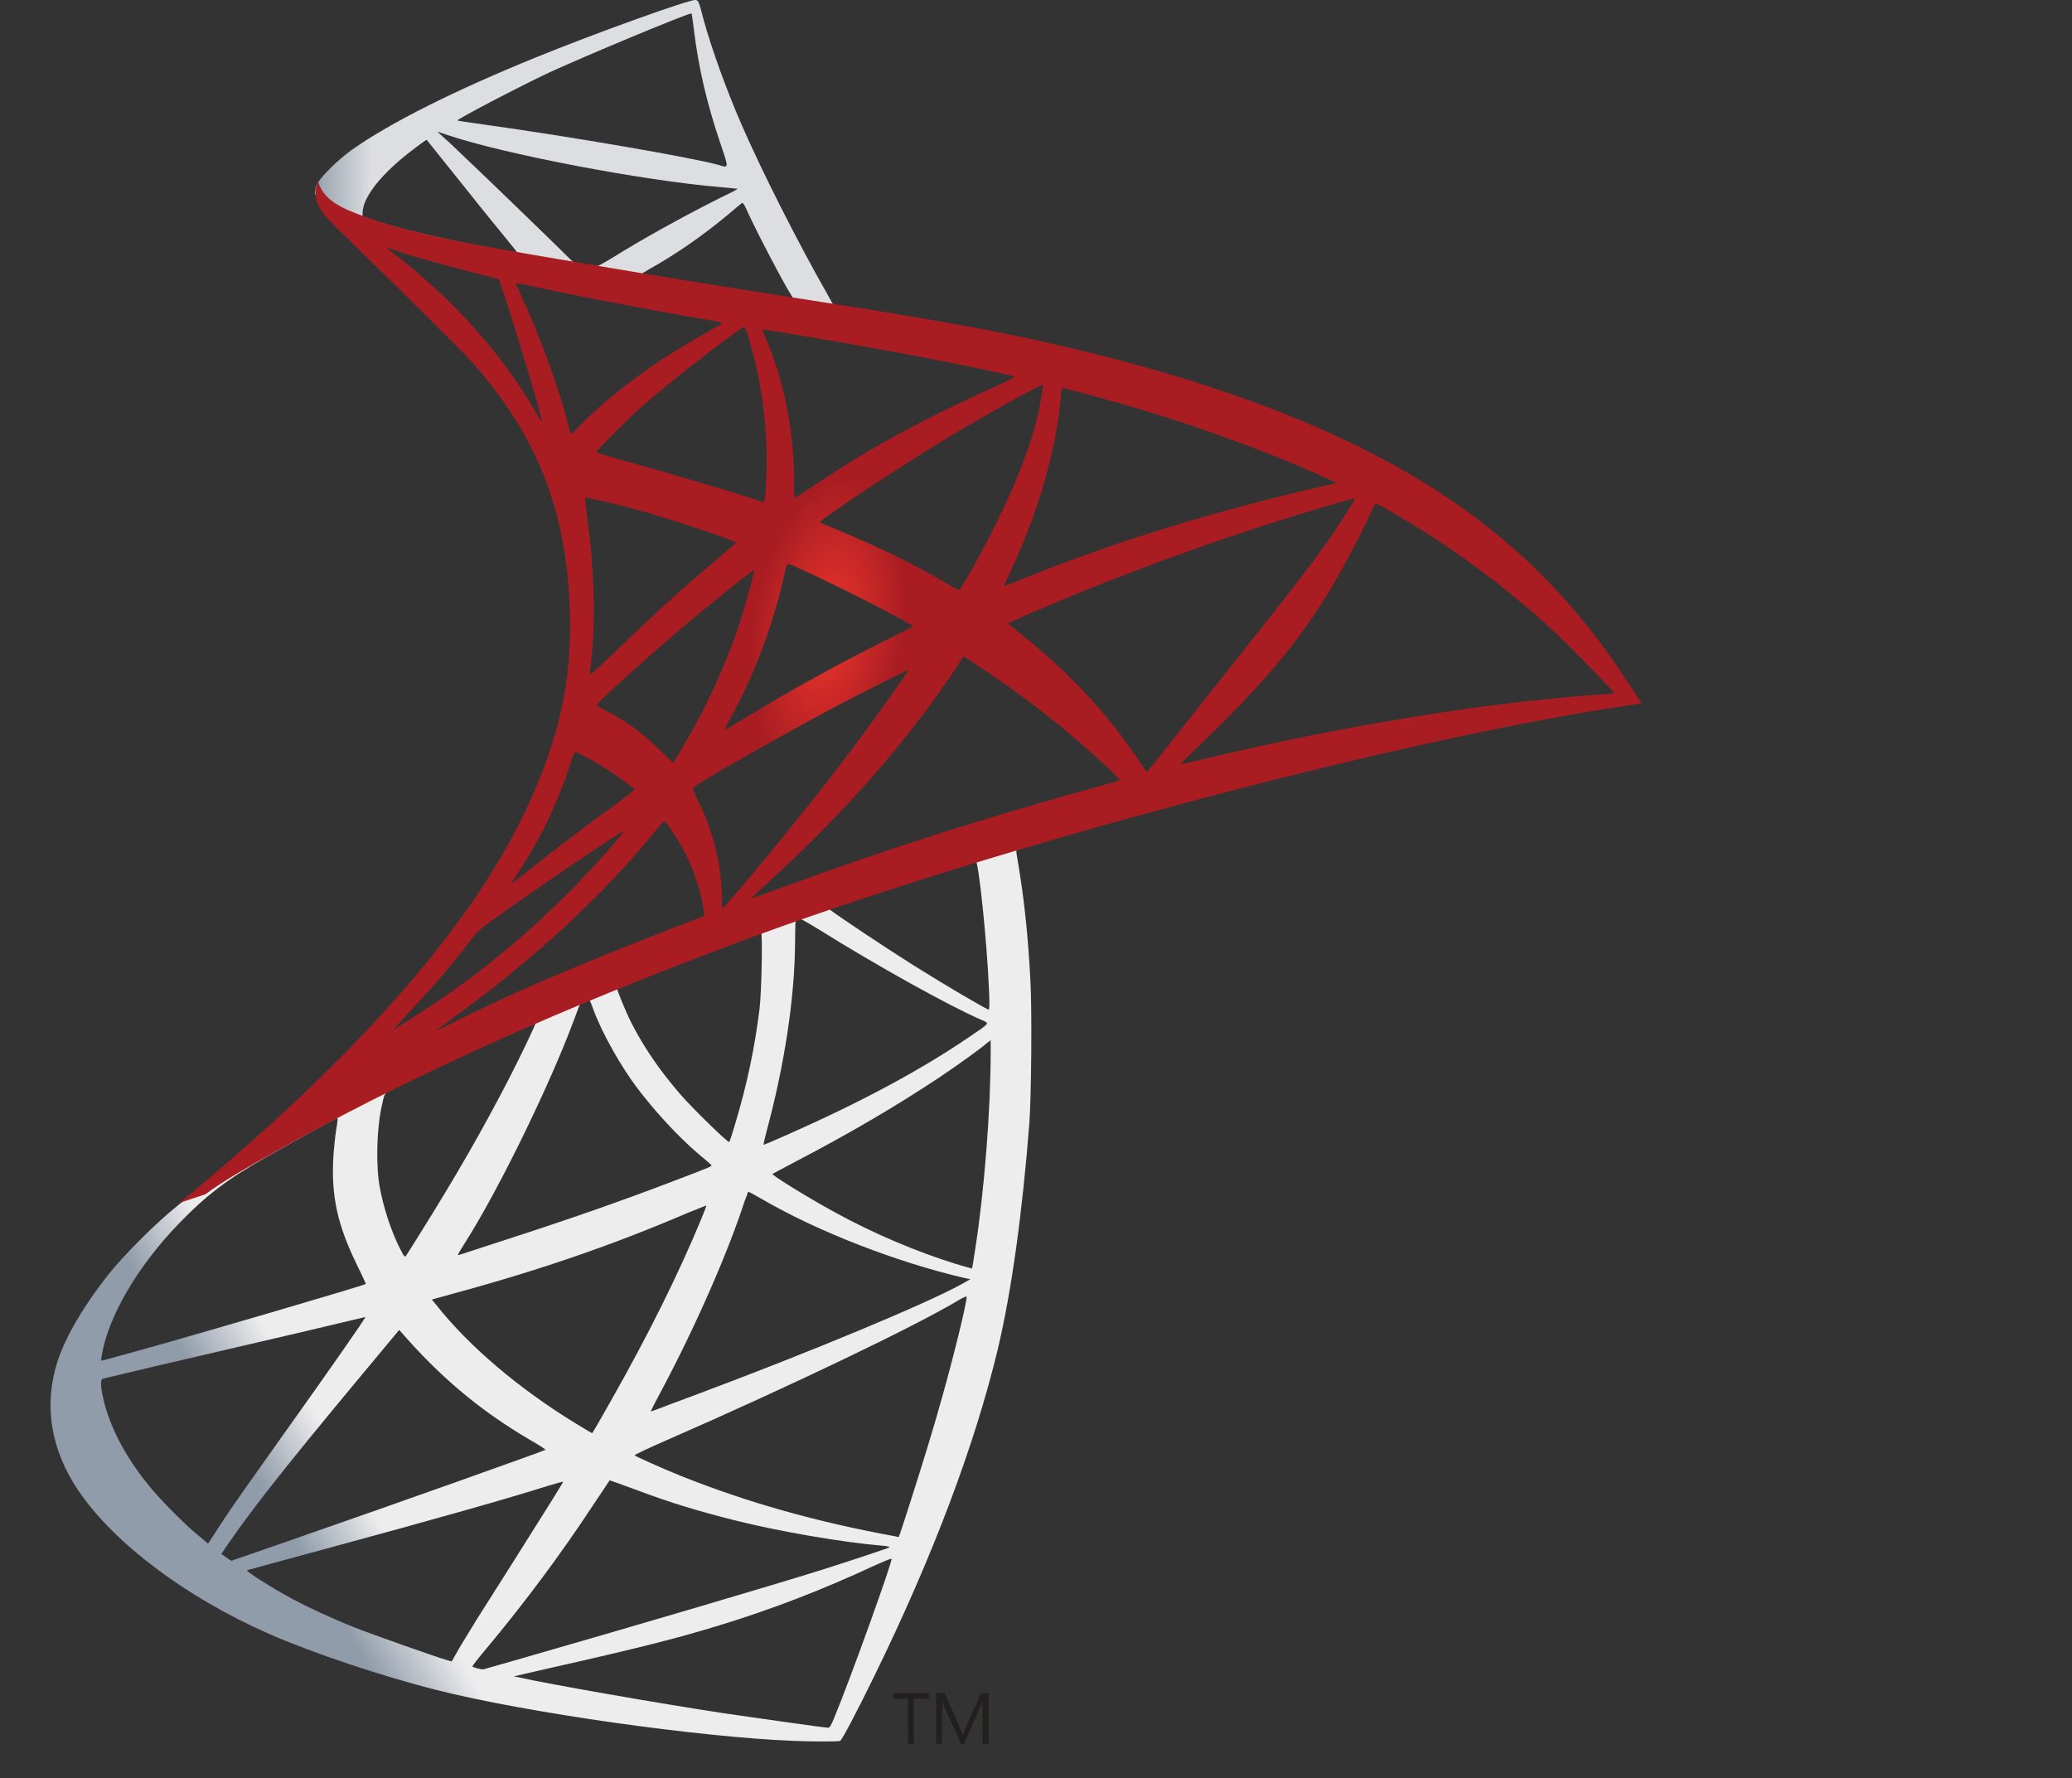
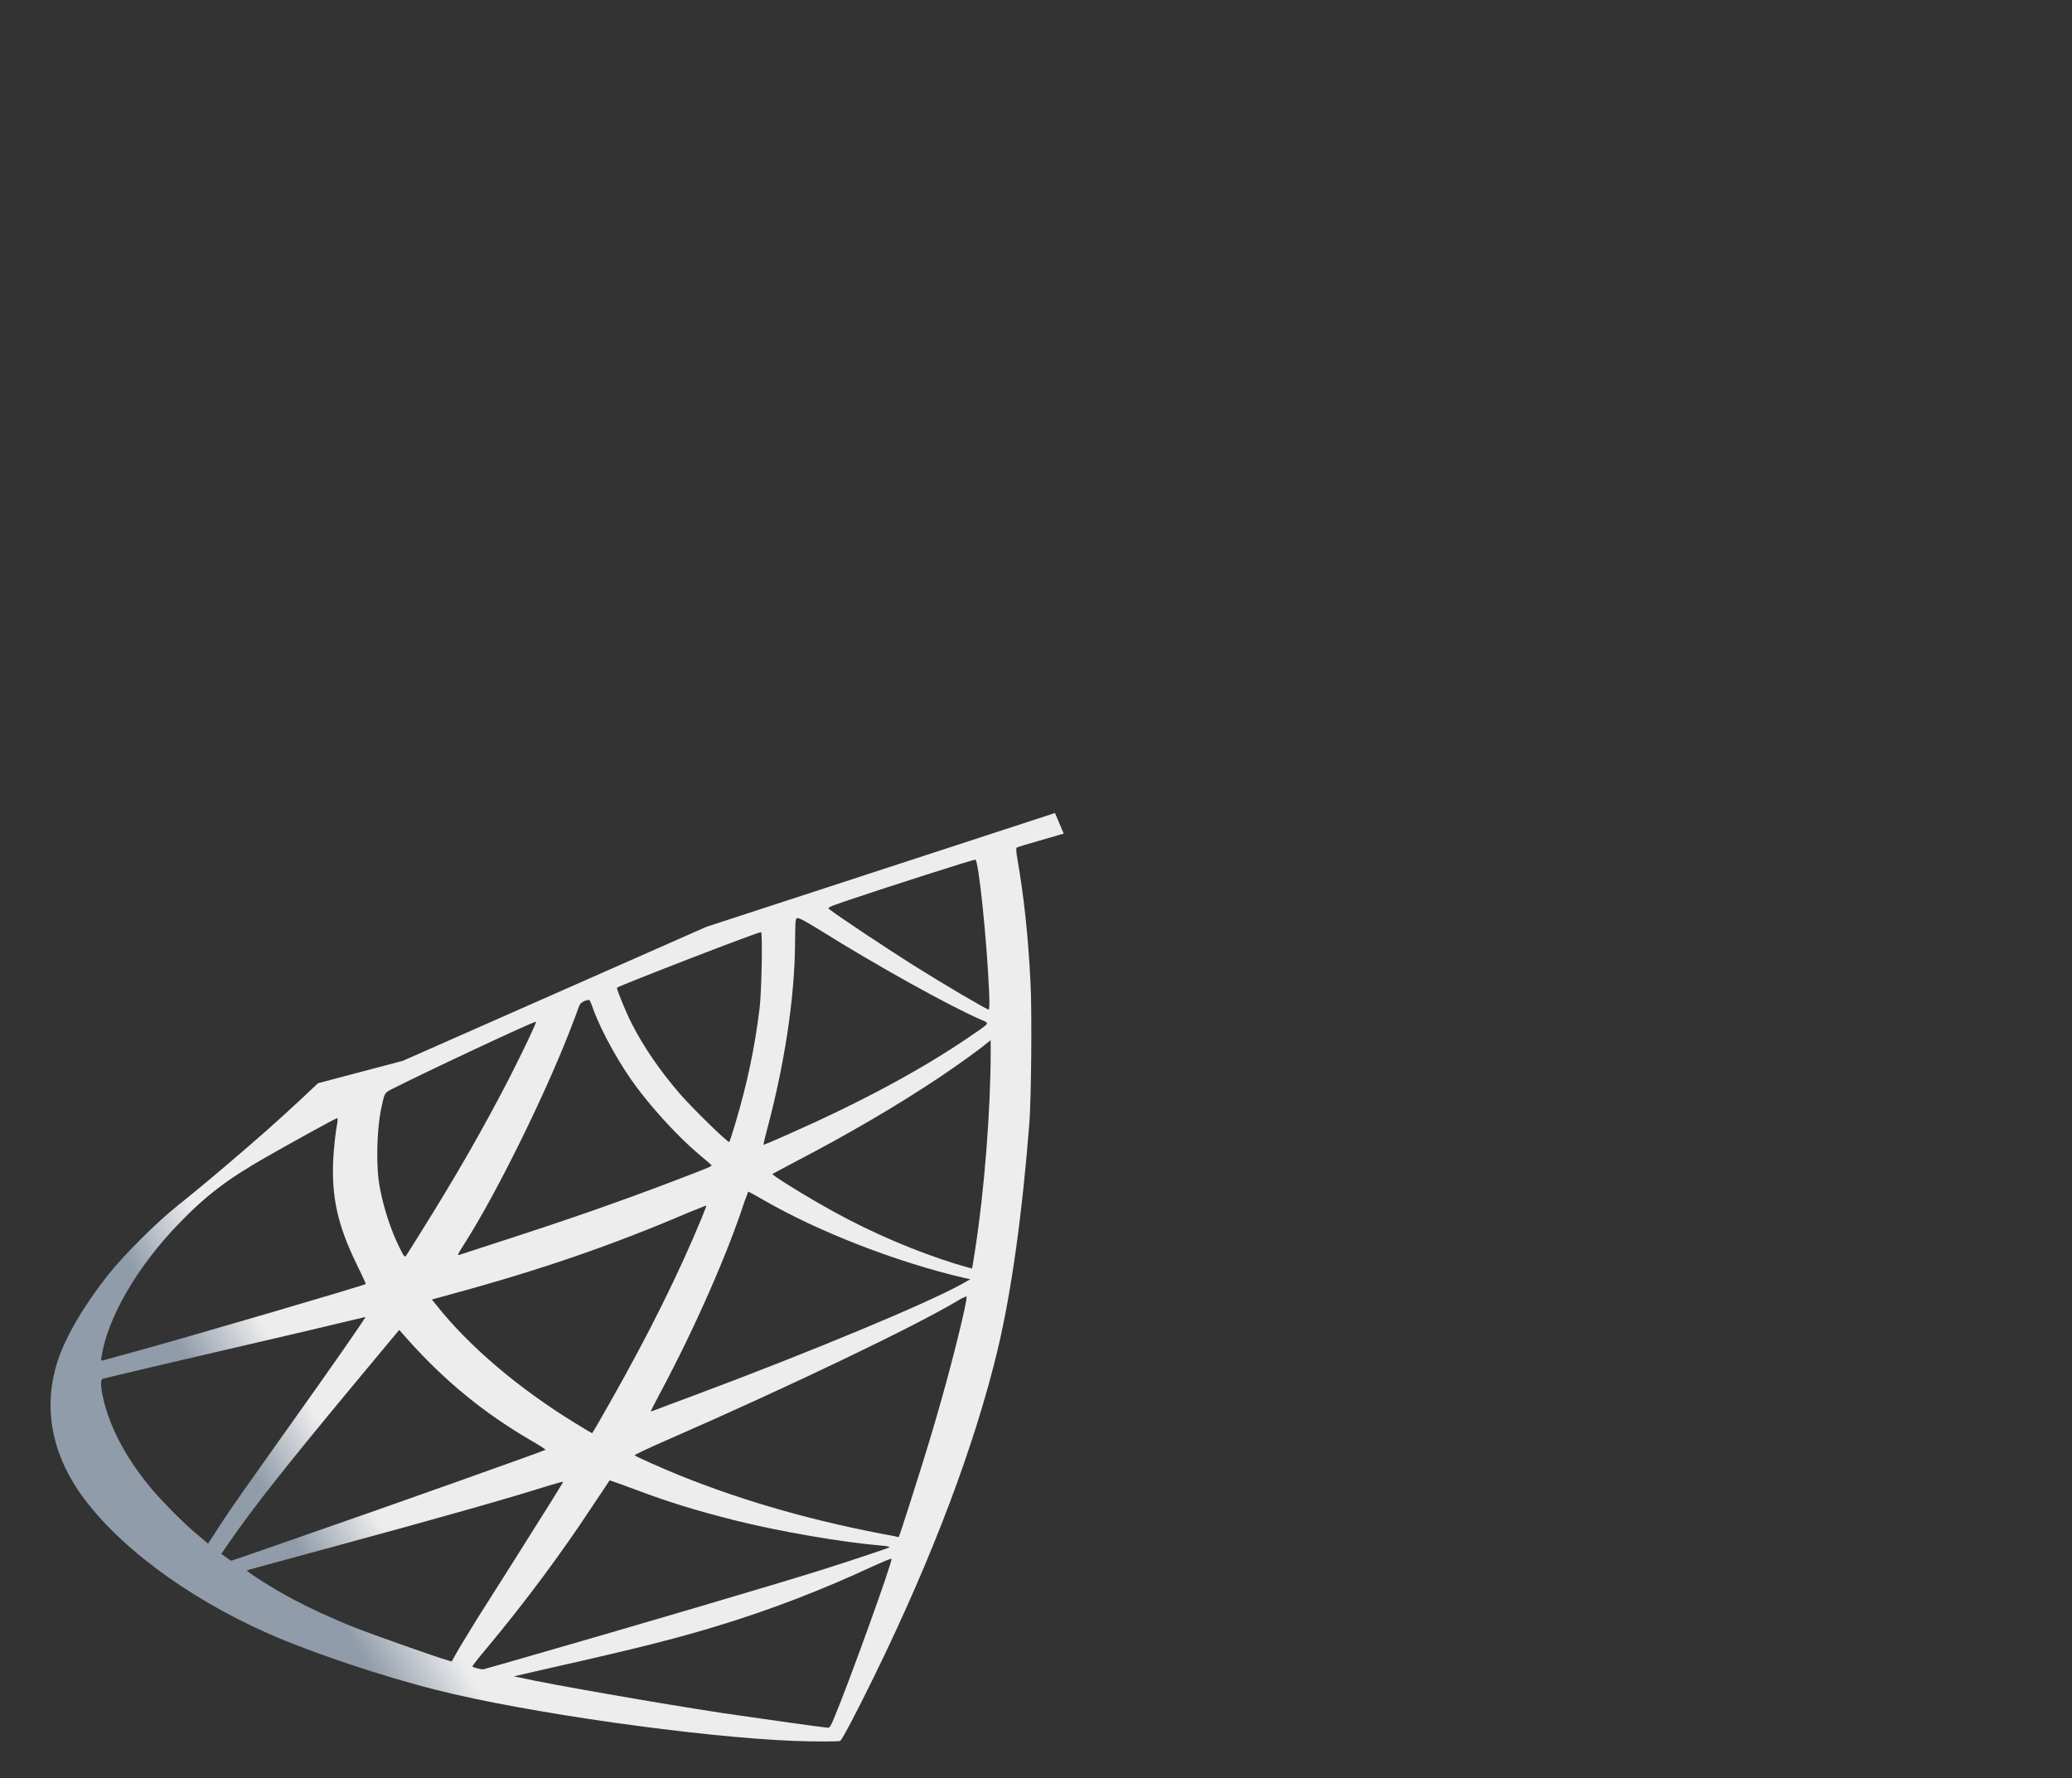
<svg xmlns="http://www.w3.org/2000/svg" version="1.1" id="Layer_1" x="0px" y="0px" viewBox="0 0 1640.3 1407.6" style="enable-background:new 0 0 1640.3 1407.6;" xml:space="preserve">
  <rect x="0" y="0" width="1640.3" height="1407.6" fill="#333333" stroke="none" />
  <style type="text/css">
	.st0{fill:url(#SVGID_1_);}
	.st1{fill:url(#SVGID_2_);}
	.st2{fill:url(#SVGID_3_);}
	.st3{fill:#231F1F;}
</style>
  <g transform="matrix(.569 0 0 .569 199.451 -82.735)">
    <linearGradient id="SVGID_1_" gradientUnits="userSpaceOnUse" x1="-14917.655" y1="-6185.873" x2="-14076.953" y2="-6682.631" gradientTransform="matrix(0.119 0 0 0.119 1856.147 3063.015)">
      <stop offset="0" style="stop-color:#909CA9" />
      <stop offset="1" style="stop-color:#EDEDEE" />
    </linearGradient>
    <path class="st0" d="M1117.3,1276.4l-485.2,158.4L210,1621.1l-118.1,31.2c-30.1,28.6-61.6,57.6-95.7,86.9   c-37.4,32.3-72.2,61.6-99,82.9c-29.7,23.5-73.7,67.5-96.1,95.3c-33.4,41.8-59.8,86.2-71.1,120.3c-20.2,61.6-10.3,123.9,28.6,181.5   c49.9,73.3,149.3,148.1,265.1,199.1c59,26,158.4,59.4,233.2,78.1c124.3,31.5,364.9,65.6,497.3,70.8c26.8,1.1,62.7,1.1,64.2,0   c2.9-1.8,23.5-41.1,47.3-89.8c81.4-166.1,140.1-322,172-455.1c19.1-80.7,34.1-188.1,44-315.4c2.6-35.6,3.7-154.8,1.5-195.1   c-3.3-66-9.2-119.5-18.3-172c-1.5-7.7-1.8-14.7-1.1-15c1.5-1.1,5.9-2.6,65.6-19.8L1117.3,1276.4L1117.3,1276.4L1117.3,1276.4   L1117.3,1276.4z M1006.5,1341.3c4.4,0,16.1,112.6,19.1,183.7c0.7,15,0.4,24.9-0.4,24.9c-2.9,0-62-34.8-104.1-61.2   c-36.7-23.1-106.3-69.3-117.3-78.1c-3.7-2.6-3.3-2.9,26.8-13.2C881.5,1380.2,1002.5,1341.3,1006.5,1341.3z M759.3,1422.7   c3.3,0,11.7,4.8,31.9,17.2c75.5,47.3,178.2,104.5,222.2,123.6c13.6,5.9,15,3.7-16.1,24.9c-66.7,45.5-150,90.2-251.9,135.3   c-18,8.1-33,14.3-33.4,14.3c-0.7,0,1.5-9.2,4.4-20.2c24.6-91.3,38.5-183.7,39.2-257.8c0.4-36.7,0.4-36.7,3.7-37.8   C758.6,1422.7,759,1422.7,759.3,1422.7L759.3,1422.7z M708.4,1442.1c2.2,2.2,0.7,84.3-2.2,106.7c-6.6,53.5-16.9,103.4-33.7,159.5   c-4,13.6-7.7,24.9-8.4,25.7c-1.5,1.8-51.7-47.3-68.2-66.4c-28.6-33-51-66-67.5-98.3c-8.4-16.5-21.6-48.8-20.5-49.9   C513.6,1515.5,706.9,1440.7,708.4,1442.1L708.4,1442.1z M468.5,1536.4c0.4,0,0.7,0,1.1,0.4c0.7,0.7,3.3,6.6,5.5,13.2   c11.7,31.9,38.1,78.8,60.9,108.9c24.9,33,57.6,68.2,84.7,91.3c8.8,7.3,16.9,14.3,18,15.4c2.2,2.2,2.9,1.8-56.8,24.6   c-69.3,26.4-144.8,52.8-231.4,80.7c-20.7,6.7-41.3,13.4-62,20.2c-3.3,1.1-2.2-0.7,7.3-15.8c42.9-67.1,108.2-198.8,144.9-291.9   c6.2-16.1,12.5-32.3,13.6-35.9c1.5-5.1,3.3-7,8.1-9.5C464.9,1537.1,467.4,1536.4,468.5,1536.4L468.5,1536.4z M395.2,1566.8   c1.1,0.7-17.6,40-35.9,75.9c-35.6,69.3-74.4,137.5-126.5,220.4c-8.8,14.3-17.2,27.5-18.3,29c-1.8,2.6-2.6,1.8-8.4-9.5   c-12.5-24.6-22.7-56.1-28.2-85.1c-5.5-28.6-4.4-78.5,1.8-109.3c4.8-22.7,4.4-22.4,15.4-27.9   C241.9,1636.5,393.7,1565.3,395.2,1566.8L395.2,1566.8z M1027.8,1592.5v15.4c0,81.8-8.8,194-21.6,275.8c-2.2,14.3-4,26-4.4,26.4   c0,0-10.6-2.9-23.1-6.6c-55-17.2-114.8-42.5-168.7-72.2c-35.6-19.4-87.3-51.3-85.8-52.8c0.4-0.4,15.8-8.4,33.7-18   c71.9-37.4,140.8-77.7,200.6-117.7c22.4-15,56.1-39.2,63.4-45.8L1027.8,1592.5L1027.8,1592.5z M118.3,1701c1.5,0,1.1,2.9-1.1,16.1   c-1.5,9.5-3.3,27.1-4,39.2c-2.9,53.5,5.9,93.2,32.3,147.4c7.3,15,13.2,27.5,12.8,27.9c-2.6,2.2-245.3,73.3-321.6,94.2   c-22.7,6.2-42.5,11.7-44,12.1c-2.6,0.7-2.9,0.4-1.8-5.9c8.4-53.9,49.5-124.3,106.7-183.7c38.1-39.6,68.6-62.7,120.7-92.4   c37.4-21.3,95-53.2,99.4-54.6C117.6,1701,118,1701,118.3,1701L118.3,1701z M690.4,1803.3c0.4-0.4,9.2,4.4,19.8,10.6   c78.5,45.5,187.8,87.6,280.9,109.3l8.4,1.8l-11.7,6.6c-48.8,27.1-209,93.9-372.9,155.1c-23.8,8.8-47.3,17.6-51.7,19.4   c-4.4,1.8-8.4,2.9-8.4,2.6c0-0.4,6.6-13.2,15-29c45.8-85.8,92-190.3,115.5-262.9C688.2,1809.9,690,1803.7,690.4,1803.3   L690.4,1803.3z M632.1,1822.4c0.4,0.4-2.6,8.1-6.2,16.9c-31.9,77.4-73.7,161.7-127.3,256.3c-13.6,24.2-24.9,43.6-25.3,43.6   c-0.4,0-11.4-6.6-24.6-14.7c-77.7-47.7-146.7-106.3-191.8-163.2l-6.6-8.1l33.4-9.2c119.6-32.6,221.1-67.8,322-111.1   C620,1827.2,631.7,1822.4,632.1,1822.4z M994.4,1948.9C994.4,1948.9,994.8,1949.3,994.4,1948.9c0.4,8.4-18.3,84-33.7,138.6   c-12.8,45.8-23.8,81.8-44,145.2c-8.8,27.9-16.5,51-16.9,51c-0.4,0-2.6-0.4-4.8-1.1c-108.9-19.8-206.5-47.3-298.1-84   c-25.7-10.3-62.3-26.8-64.5-28.6c-0.7-0.7,21.3-11,49.1-23.1c166.9-73,339.9-155.9,399.3-191.4   C987.8,1951.1,993.3,1948.9,994.4,1948.9L994.4,1948.9z M157.9,1977.5c0.7,0.7-45.8,67.8-111.1,159.2c-22.7,31.9-49.1,69.3-59,83.2   c-9.9,13.9-24.9,35.9-33.4,49.1l-15.4,23.8l-16.5-13.9c-19.4-16.1-53.2-50.6-68.2-69.7c-31.5-39.2-52.8-80.7-61.2-118.4   c-4-17.6-4-26.4-0.4-27.5c5.5-1.5,103.4-24.6,195.1-45.8c51-11.7,110-25.7,131.3-30.8C140.3,1981.6,157.6,1977.5,157.9,1977.5   L157.9,1977.5z M204.9,1995.5l11.7,13.2c52.8,59,106.7,102.7,172,140.8c11.7,6.6,20.5,12.5,19.8,12.8   c-2.6,1.8-226.6,81.4-330.4,117.3c-58.3,20.5-106.3,37-106.7,37c-0.4,0-3.7-2.2-7.3-4.8l-6.6-4.8l10.6-15.4   c34.5-49.9,77.7-104.5,172-218.2L204.9,1995.5L204.9,1995.5z M497.5,2204.9c0.4-0.4,16.5,5.5,36.3,12.8   c47.7,18,85.4,29.3,136.1,42.2c62.3,15.8,152.6,31.2,205.7,35.6c8.1,0.7,12.5,1.5,11,2.6c-2.6,1.5-56.5,19.4-96.1,31.9   c-63.1,19.8-255.6,76.6-412.6,121.7c-29,8.4-53.9,15.4-55.4,15.8c-3.7,0.7-15.8-2.6-15.8-4c0-0.7,8.8-12.1,19.4-24.6   c52.8-63.1,105.2-133.5,148.9-200.2C487.2,2220.3,497.5,2205.3,497.5,2204.9L497.5,2204.9z M433,2206.7c0.4,0.4-25.7,42.2-71.1,114   c-19.4,30.4-41.1,64.9-48.8,77c-7.3,11.7-18.3,30.1-24.6,40.3l-10.6,18.7l-5.5-1.5c-13.2-3.7-106-36.3-130.6-46.2   c-30.4-12.1-62-26.8-85.4-39.2c-29.3-15.8-66-39.2-63.1-40c0.7-0.4,51-13.9,111.5-30.4c160.6-43.6,249.7-68.9,308-87.3   C423.4,2208.9,432.6,2206.4,433,2206.7L433,2206.7z M889.5,2313.8h0.4c1.5,3.7-57.9,168.7-79.6,220.8c-4.8,11.7-6.6,14.7-9.2,14.3   c-6.2-0.4-92.4-12.5-144.9-20.2c-91.3-13.9-244.6-40.7-283.1-49.5l-8.8-1.8l54.6-12.5c117.4-26.4,173.8-40.7,231-58.3   c72.2-22,143.8-49.5,216-83.2C877.4,2318.2,887,2314.2,889.5,2313.8L889.5,2313.8z" />
    <linearGradient id="SVGID_2_" gradientUnits="userSpaceOnUse" x1="-14884.492" y1="-22640.162" x2="-14208.042" y2="-22640.162" gradientTransform="matrix(0.119 0 0 0.119 1856.147 3063.015)">
      <stop offset="0" style="stop-color:#939FAB" />
      <stop offset="1" style="stop-color:#DCDEE1" />
    </linearGradient>
-     <path class="st1" d="M617.1,145.4c-8.1-1.1-138.3,45.8-222.2,79.9c-113.3,46.2-201.3,90.2-255.6,128.3   c-20.2,14.3-45.5,39.6-49.5,49.5c-1.5,3.7-2.2,8.1-2.2,12.5l49.1,46.6l117,37.4L532,549.5l318.3,54.6l3.3-27.5   c-1.1,0-1.8-0.4-2.9-0.4l-41.8-6.6l-8.4-15c-43.3-76.3-90.9-170.9-118.8-234.7c-21.6-49.5-42.2-106.7-53.5-147.8   C621.8,147.3,621.1,145.8,617.1,145.4L617.1,145.4L617.1,145.4L617.1,145.4z M611.2,164.1h0.4c0.4,0.4,1.8,10.6,3.3,22.7   c6.2,51.3,17.6,100.8,35.6,154.4c13.6,40.3,13.6,38.1-2.2,33.4c-37.4-10.3-205-39.2-326.4-56.1c-19.4-2.6-35.9-5.1-35.9-5.5   c-1.5-1.5,87.6-48,126.9-66.4C463,223.5,600.9,166,611.2,164.1L611.2,164.1z M257.7,328.4l14.3,4.8c77.7,26.4,273.2,63.8,381,72.6   c12.1,1.1,22.4,2.2,22.7,2.2c0.4,0.4-9.9,5.9-23.1,12.1c-52.1,26-109.3,57.9-148.9,82.5c-11.7,7.3-22.4,13.2-23.8,13.2   c-1.5,0-9.2-1.5-17.2-2.6L448,511l-36.7-35.9C346.8,412.4,296.2,364,276.7,345.6L257.7,328.4z M243,339.8l51.7,64.5   c28.2,35.6,56.8,70.4,63.1,78.1c6.2,7.7,11.4,13.9,11,14.3c-1.5,1.1-74.8-13.2-113.7-22c-40-9.2-56.5-13.6-81-21.3l-20.2-6.6v-5.1   c0.4-24.6,31.5-61.2,84.3-98.6L243,339.8L243,339.8z M682.3,427.8c1.5,0,3.3,3.3,7.7,13.2c12.5,27.5,51.3,101.6,60.9,115.9   c2.9,4.8,8.1,5.1-43.6-3.3C583,533.4,543,526.8,543,526.1c0-0.4,3.7-2.9,8.4-5.5c38.5-21.3,77.4-48.4,111.8-77.4   c8.4-7,16.1-13.6,17.6-14.7C681.2,427.8,682,427.4,682.3,427.8L682.3,427.8z" />
    <radialGradient id="SVGID_3_" cx="-15441.442" cy="-6898.855" r="898.12" gradientTransform="matrix(-0.114 -1.712736e-02 3.463960e-02 -0.228 -720.591 -816.229)" gradientUnits="userSpaceOnUse">
      <stop offset="0" style="stop-color:#EE352C" />
      <stop offset="1" style="stop-color:#A91D22" />
    </radialGradient>
-     <path class="st2" d="M92.3,398.1c0,0-8.1,12.8-0.4,31.9c4.8,11.7,18.7,26,34.5,40.7c0,0,163.2,159.2,183,181.9   c90.2,104.1,129.4,206.8,133.1,348.4c2.2,90.9-15,170.9-57.9,263.7c-76.3,166.5-237.3,350.2-485.5,554.1l36.3-12.1   c23.5-17.6,55.4-36.3,130.2-77.4c172.7-94.6,367.1-181.5,605.4-271c343.2-129.1,907.6-280.2,1228.9-329.3l33.4-5.1l-5.1-8.1   c-29.3-45.5-49.5-73.7-73.7-103.8c-70.4-87.3-155.8-158.1-260.4-216.7c-143.8-80.3-329.7-143-565.1-189.6   c-44.4-8.8-141.9-25.7-221.1-37.8c-168-26-276.5-44-396.1-64.5c-42.9-7.3-107.1-18.3-149.6-27.5c-22-4.8-64.2-14.7-97.2-26   C138.5,439.5,100.4,429.3,92.3,398.1L92.3,398.1z M186.9,489.8c0.4-0.4,6.2,1.8,13.9,4.4c13.9,4.8,31.9,10.3,53.2,16.1   c16.1,4.4,32.2,8.7,48.4,12.8c22,5.5,40.3,10.6,40.7,10.6c2.6,2.6,39.6,121,52.1,166.5c4.8,17.2,8.4,31.9,8.1,31.9   c-0.4,0.4-4.4-5.9-9.2-14.3c-42.9-75.5-110.7-152.2-189.2-213.8C194.6,496.7,186.9,490.1,186.9,489.8L186.9,489.8z M367.3,539.6   c1.8,0,9.9,1.1,19.8,3.3c62.3,13.9,174.2,35.2,245.7,47.3c12.1,1.8,21.6,4,21.6,4.8c0,0.7-4.4,3.3-9.9,6.2   c-12.1,6.2-60.9,35.2-77,46.2c-40.7,27.1-77.4,56.5-103.8,82.9C453.1,741,444,749.8,444,749.8s-2.2-6.2-4-13.9   c-13.2-51-40.7-126.5-65.6-179.7c-4-8.4-7.3-16.1-7.3-16.9C367,540,367,539.6,367.3,539.6L367.3,539.6z M684.9,600.2   c2.2,0.7,5.9,13.2,13.2,40.7c13.6,53.2,19.8,112.6,17.6,168c-0.7,15.4-1.5,29.7-2.2,31.5l-1.1,3.7l-19.1-6.2   c-39.2-12.5-103-31.2-157.7-46.6c-31.2-8.4-56.5-16.1-56.5-16.9c0-2.2,45.5-47.7,64.9-64.9C581.1,676.8,681.6,599,684.9,600.2   L684.9,600.2z M710.2,603.8c1.1-1.1,151.8,24.9,220.4,38.1c51,9.9,125.1,25.3,129.4,27.1c2.2,0.7-5.5,5.1-30.1,16.1   c-96.8,43.6-168.7,82.9-240.2,130.6c-18.7,12.5-34.5,22.7-34.8,22.7c-0.4,0-0.7-10.6-0.7-23.5c0-69.7-13.9-140.1-39.6-199.5   C712,609.7,709.8,604.2,710.2,603.8z M1100,680.8c1.1,1.1-3.7,30.8-8.1,48.4c-13.2,54.6-48.8,135.7-92.4,212   c-7.7,13.6-14.7,24.6-15.4,24.9c-0.7,0.4-10.6-5.1-22-11.7c-42.5-24.9-90.9-48.4-143.8-70.4c-14.7-6.2-27.5-11.4-27.9-12.1   c-2.6-2.2,115.5-80.3,177.9-117.7C1017.9,724.1,1098.5,679.4,1100,680.8L1100,680.8z M1127.9,685.2c3.3,0,70,18.3,104.9,28.6   c86.2,25.7,185.2,62,249.7,91.3l26.8,12.1l-18.7,4.4c-157.7,36.3-292.6,78.1-422.8,130.9c-10.6,4.4-20.2,8.1-20.9,8.1   c-0.7,0,2.9-8.4,7.7-18.7c39.2-83.2,64.5-170.2,70.8-244.2C1125.7,690.7,1126.8,685.2,1127.9,685.2L1127.9,685.2z M463.4,837.8   c1.1-1.1,52.1,11,79.6,18.7c41.8,11.7,130.5,41.4,130.5,43.6c0,0.4-9.9,8.8-21.6,19.1c-48,40-94.2,82.1-149.6,135.7   c-16.5,15.8-30.4,28.6-31.2,28.6c-0.7,0-1.1-2.2-0.7-5.1c8.4-61.6,6.6-140.8-5.1-221.1C464.1,846.9,463,838.1,463.4,837.8z    M1534.6,838.9c0.7,0.7-23.5,38.9-38.9,60.5c-22,31.5-54.3,73.3-127.3,165c-38.5,48.4-81.8,103-96.1,121.4   c-14.7,18.3-26.8,33.7-27.1,33.7c-0.4,0-5.1-6.6-10.3-14.7c-41.1-61.6-90.2-115.5-148.5-163.9c-11-9.2-23.1-19.1-27.1-22   c-4-2.9-7.3-5.9-7.3-6.2c0-1.1,62.3-27.9,109.6-46.9c82.9-33.7,195.8-74.1,280.5-100.1C1486.5,851.7,1533.8,838.1,1534.6,838.9   L1534.6,838.9z M1562.8,846.2c1.5-0.4,10.3,4,20.9,10.3c89.1,51,176.4,116.6,245.3,184.1c19.4,19.1,67.5,68.9,66.7,69.3   c0,0-16.9,1.5-36.7,2.9c-154.4,11.7-352,44.4-542,90.2c-12.8,2.9-24.2,5.5-24.9,5.5c-0.7,0,13.6-14.3,31.5-31.5   c111.5-107.4,162.5-175.3,222.6-296.3C1554.7,862.7,1562.1,847.3,1562.8,846.2C1562.4,846.2,1562.4,846.2,1562.8,846.2   L1562.8,846.2z M746.1,929.8c5.1,1.1,52.8,23.5,88.7,41.4c33,16.5,82.5,42.9,85.1,45.1c0.4,0.4-17.2,9.5-38.9,20.2   c-68.9,34.5-128,67.1-189.6,104.5c-17.6,10.6-32.3,19.4-32.6,19.4c-1.5,0-1.1-1.5,8.8-19.4c33-60.1,59.4-132,74.4-202.1   C743.6,933.5,745,929.8,746.1,929.8L746.1,929.8z M698.5,938.6c1.1,1.1-11.4,46.2-19.1,70.8c-15,46.6-40.3,104.9-64.9,148.9   c-5.9,10.3-14.7,25.3-19.4,33.7l-9.2,14.7l-20.5-19.8c-23.8-23.1-43.3-37.4-68.2-50.2c-9.9-5.1-17.6-9.5-17.6-10.3   c0-2.9,62.7-59.8,110.7-100.8C624.8,995.8,697.4,937.5,698.5,938.6L698.5,938.6z M990,1058.5l18,11.7   c41.1,26.8,89.5,62.3,126.5,93.5c20.9,17.2,61.2,53.5,69.3,62.3l4.4,4.8l-29.7,8.4c-168,46.6-297.8,88-449.2,143.8   c-16.9,6.2-31.2,11.4-32.3,11.4c-2.2,0-4,1.8,33.7-33c96.8-89.1,182.6-187.4,246.4-283.1L990,1058.5L990,1058.5z M913.4,1077.6   c0.7,0.7-49.5,71.5-79.6,111.5c-35.9,47.7-99.7,127.6-143.8,179.7c-18.3,21.6-34.1,39.6-34.8,40c-1.1,0.4-1.5-5.1-1.5-13.6   c0-44.4-11.4-91.7-31.2-132c-8.4-16.9-9.9-20.9-8.1-22.7c7-6.2,113.7-67.1,181.2-103.4C841.1,1112.8,912.3,1076.9,913.4,1077.6   L913.4,1077.6z M449.8,1191.3c1.1,0,9.5,4.4,19.1,9.5c23.5,12.8,44.4,27.1,63.1,42.5c0.7,0.7-8.8,8.4-21.3,17.6   c-34.8,24.9-87.6,64.9-118.4,89.5c-32.3,25.7-33.4,26.4-29.7,20.9c24.2-37,36.3-57.9,49.1-84.7c11.4-23.8,22.7-52.1,30.8-76.6   C445.4,1199.4,449.1,1191.3,449.8,1191.3L449.8,1191.3z M573.4,1288.1c1.8-0.4,4,2.9,13.9,17.6c20.9,31.2,37,73,41.1,106.7l0.7,7.3   l-50.2,19.4c-89.9,34.8-172.7,69.3-228.8,95c-15.8,7.3-43.3,20.5-61.2,29.3c-18,9.2-32.6,16.1-32.6,15.8c0-0.4,11.4-8.8,25.3-19.1   c109.7-79.6,204.6-166.9,275.8-254.1c7.7-9.2,14.7-17.6,15.4-18L573.4,1288.1L573.4,1288.1z M516.6,1302   c1.5,1.5-40.3,48.8-68.9,77.7c-70.8,72.2-140.8,128.7-227.7,183.7c-11,7-20.9,13.2-22,13.9c-2.6,1.5,0.7-2.2,38.9-43.6   c24.2-26,42.5-48,63.4-75.2c13.9-18,16.5-20.5,36.7-34.8C390.8,1384.9,515.1,1300.6,516.6,1302z" />
  </g>
-   <path class="st3" d="M718.9,1380.5h4.5v-35.8h11.8v-4.5h-28.2v4.5h11.8L718.9,1380.5L718.9,1380.5z M746.1,1353.6c0-3.5,0-6.3-0.3-8  c0.3,1.9,1,3.2,1.2,4.1l13.8,30.7h2.2l13.8-31c0.4-1,0.7-2.2,1.3-3.8c-0.3,3.2-0.3,5.8-0.3,7.7v27.1h4.8v-40.3h-5.8l-12.5,27.8  c-0.3,1-1.3,2.9-1.9,5.1h-0.4c-0.3-1.3-0.9-2.6-1.8-4.8l-12.5-28.2h-6.5v40.3h4.5v-26.9L746.1,1353.6L746.1,1353.6z" />
</svg>